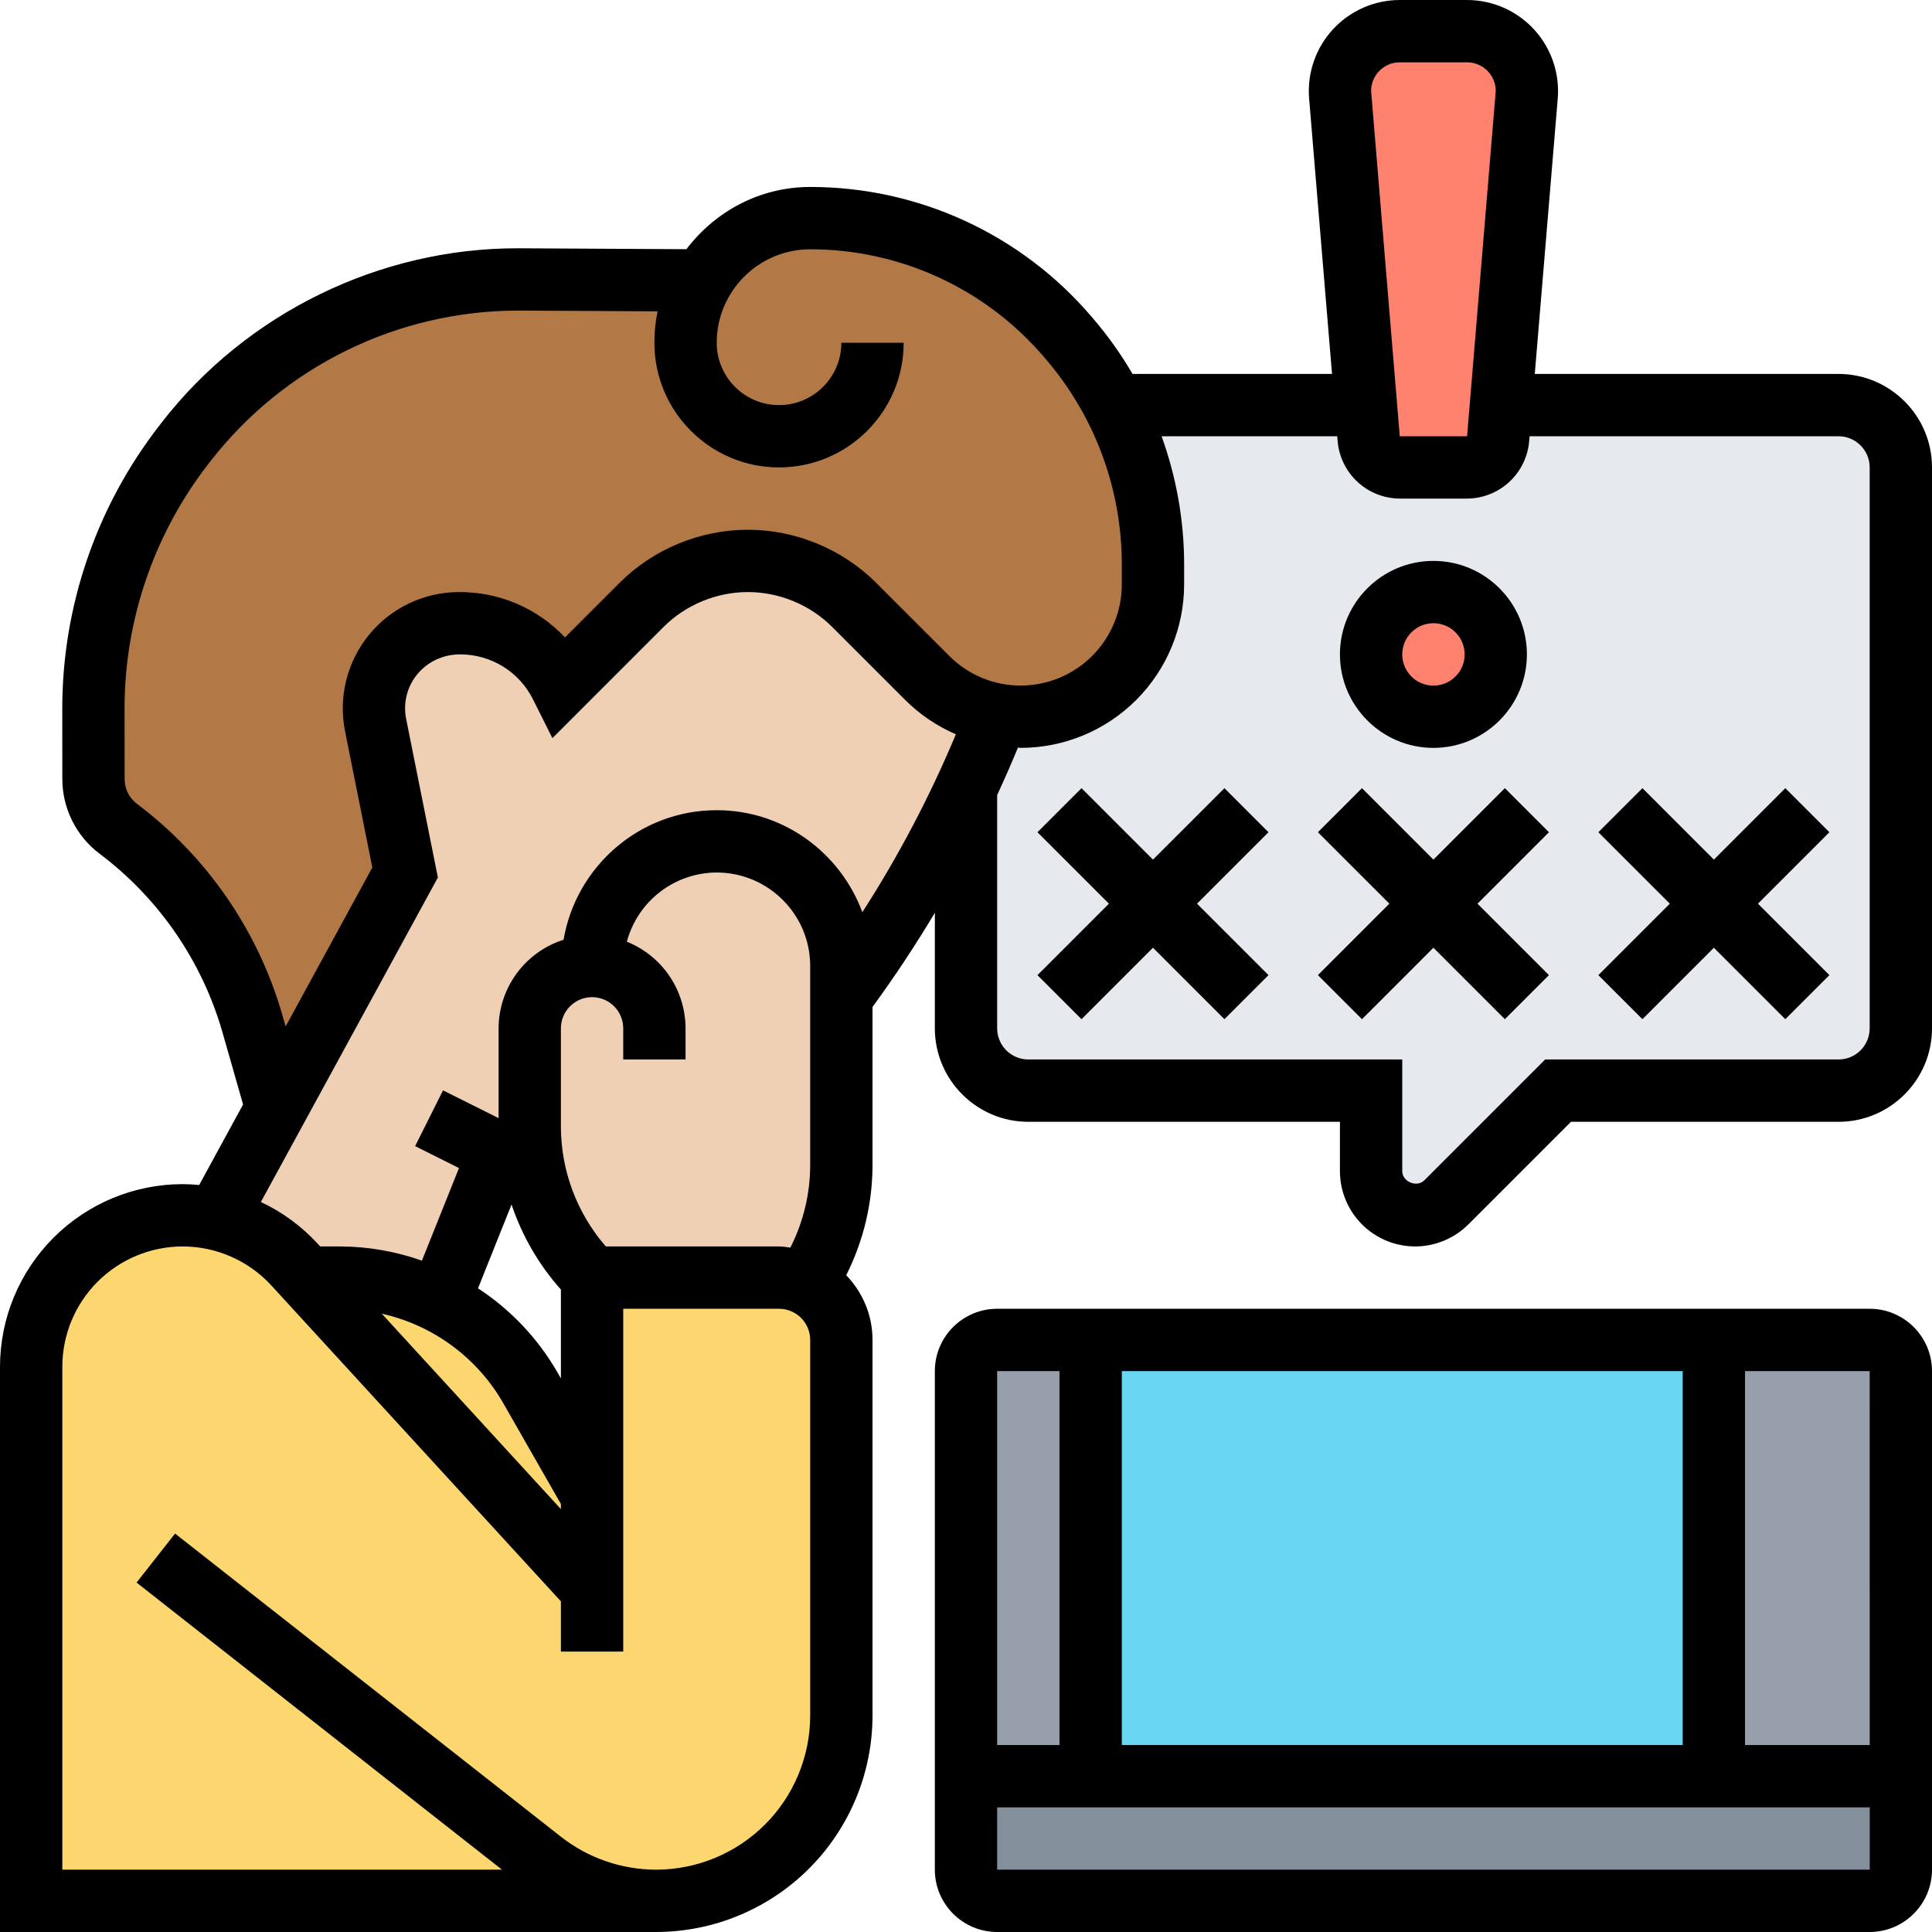
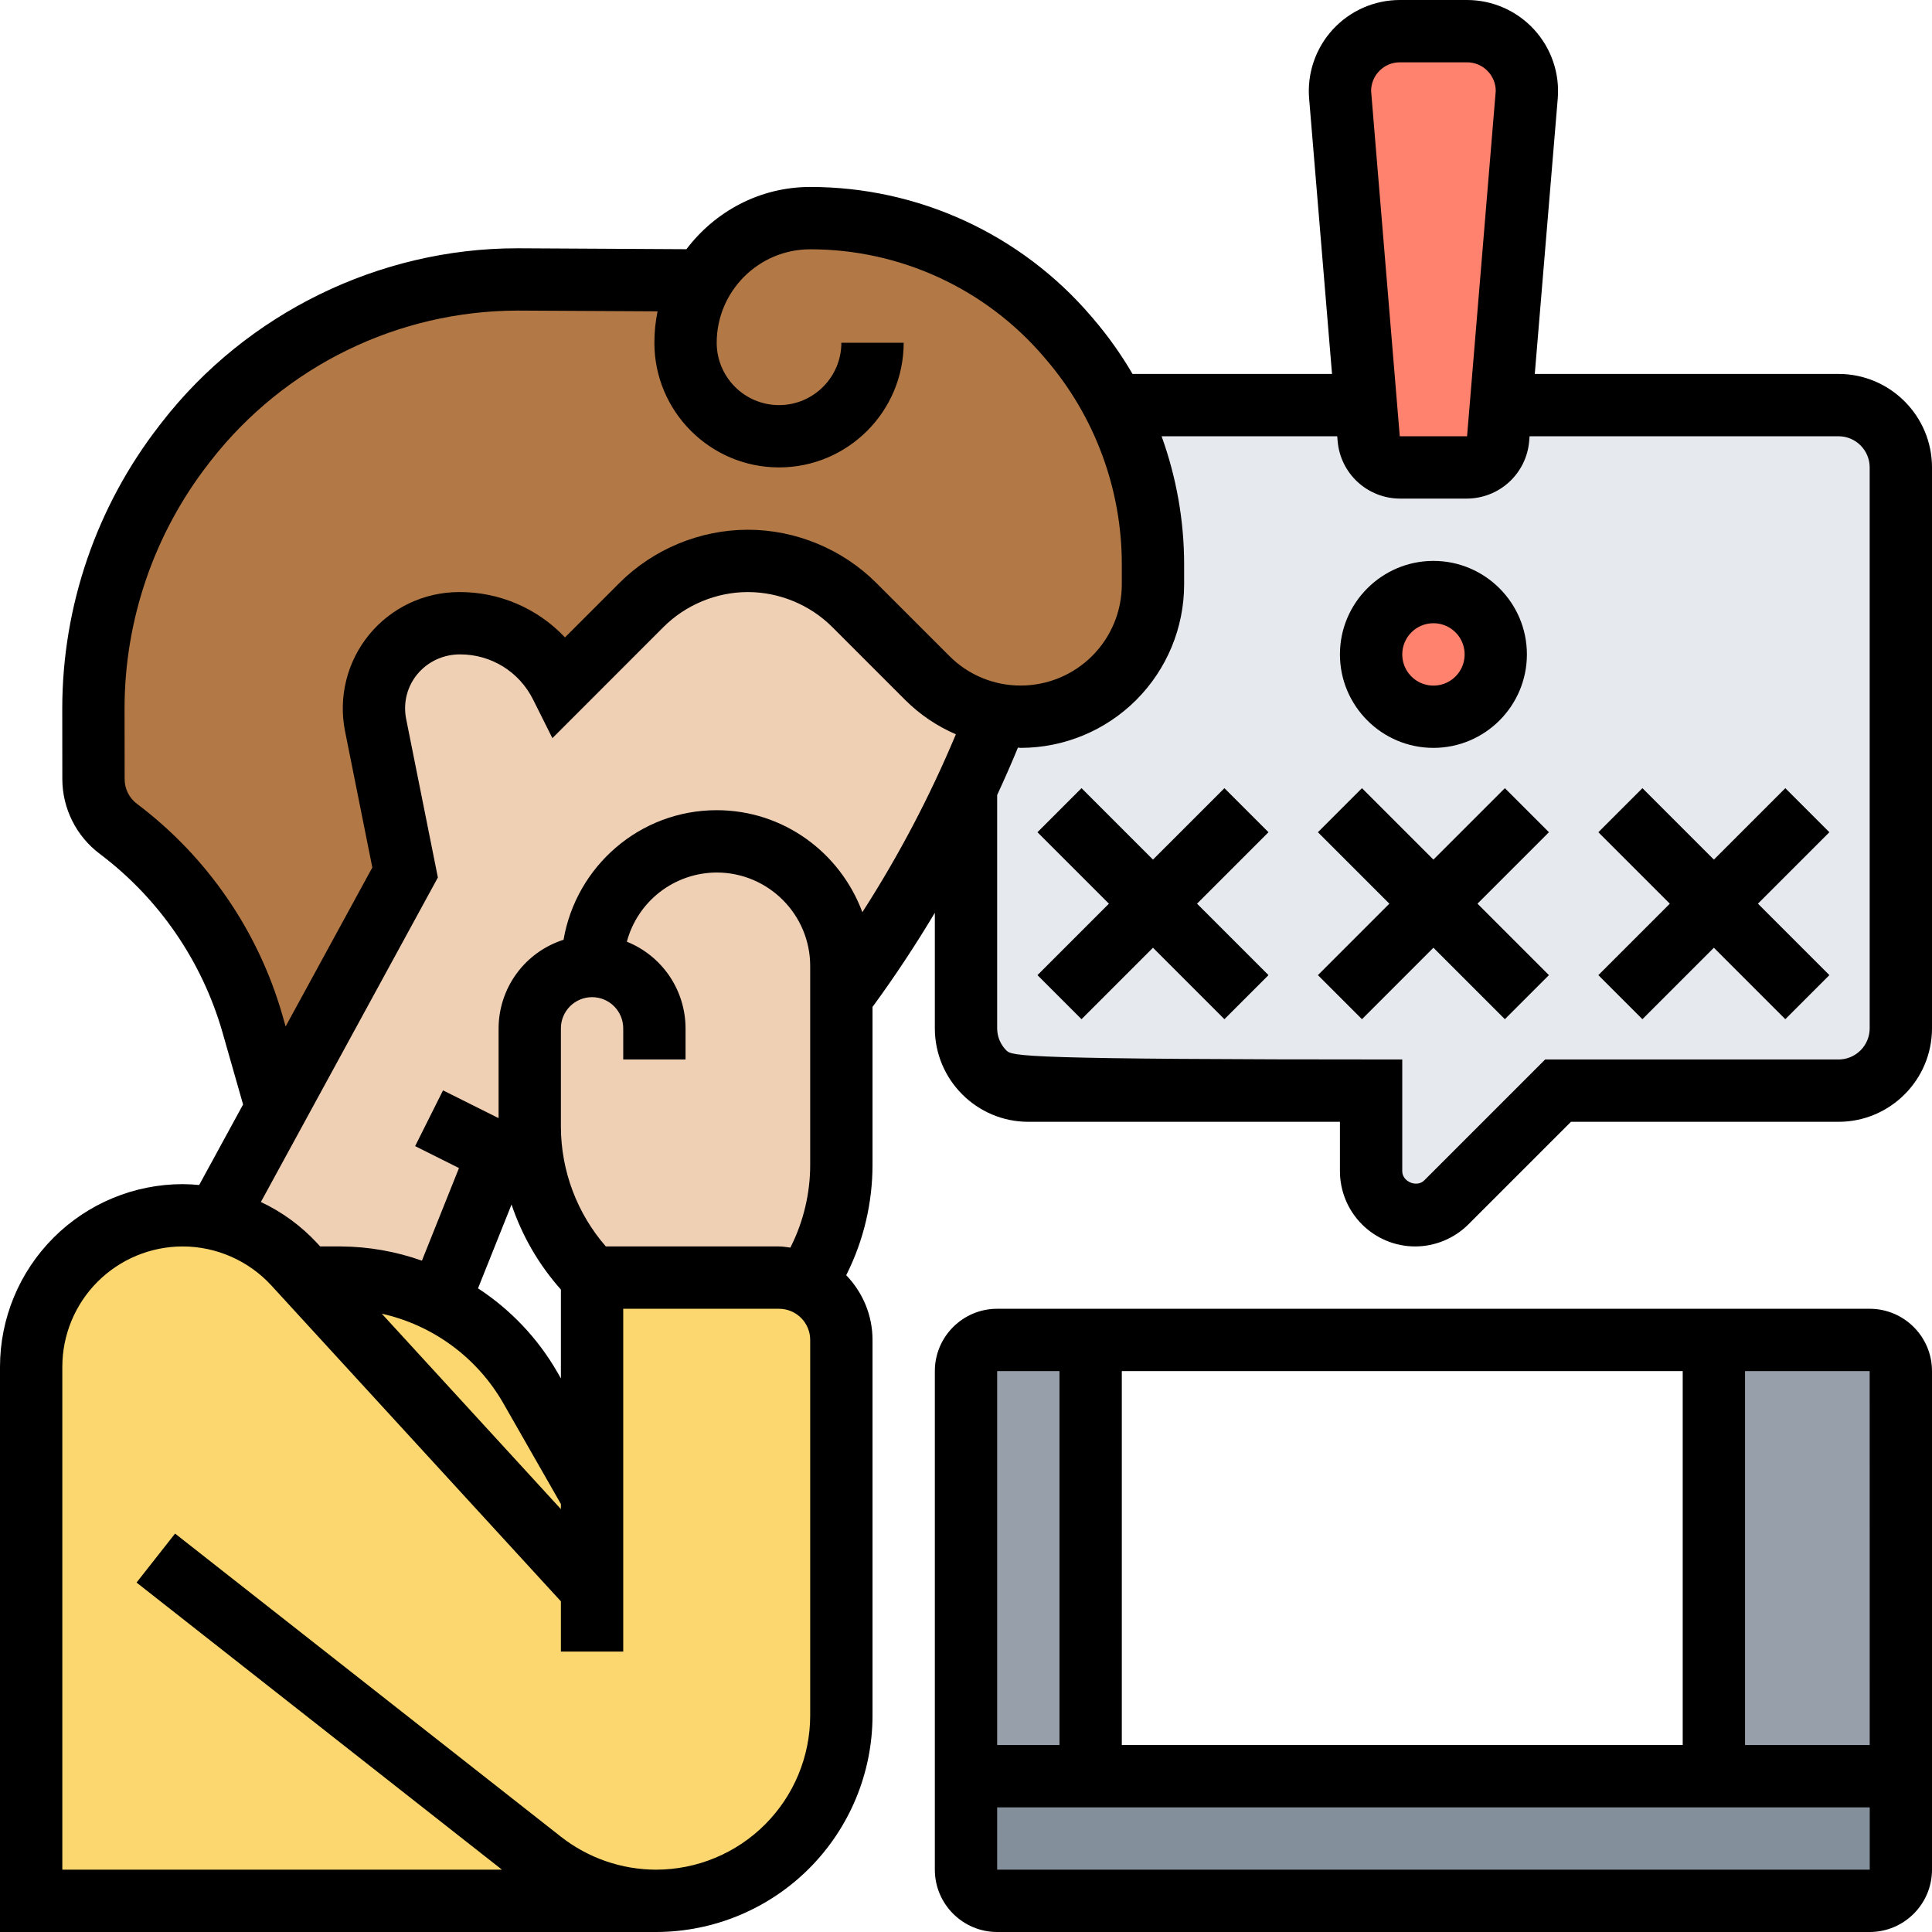
<svg xmlns="http://www.w3.org/2000/svg" width="150" height="150" viewBox="0 0 150 150" fill="none">
  <path d="M142.742 31.452H86.516C88.476 35.25 89.516 39.484 89.516 43.815V45.387C89.516 48.218 88.355 50.782 86.516 52.645C84.653 54.484 82.089 55.645 79.258 55.645C78.629 55.645 78.024 55.597 77.419 55.476L77.081 56.516C76.427 58.137 75.726 59.734 75 61.306V79.839C75 82.5 77.177 84.677 79.839 84.677H106.452V90.944C106.455 91.618 106.656 92.276 107.032 92.836C107.408 93.396 107.94 93.832 108.563 94.091C109.186 94.349 109.871 94.418 110.533 94.288C111.194 94.159 111.803 93.837 112.282 93.363L120.968 84.677H142.742C145.403 84.677 147.581 82.5 147.581 79.839V36.29C147.581 33.629 145.403 31.452 142.742 31.452Z" fill="#E6E9ED" />
  <path d="M118.548 7.065C118.548 7.186 118.548 7.331 118.524 7.452L116.54 31.452L116.323 34.065C116.202 35.323 115.161 36.29 113.903 36.29H108.677C107.419 36.29 106.379 35.323 106.258 34.065L106.04 31.452L104.056 7.452C104.032 7.331 104.032 7.186 104.032 7.065C104.032 5.782 104.564 4.621 105.387 3.774C106.234 2.952 107.395 2.419 108.677 2.419H113.903C116.468 2.419 118.548 4.5 118.548 7.065Z" fill="#FF826E" />
  <path d="M111.29 55.645C113.963 55.645 116.129 53.479 116.129 50.806C116.129 48.134 113.963 45.968 111.29 45.968C108.618 45.968 106.452 48.134 106.452 50.806C106.452 53.479 108.618 55.645 111.29 55.645Z" fill="#FF826E" />
  <path d="M54.532 21.774C54.944 21.048 55.476 20.371 56.056 19.766C57.823 18.024 60.242 16.936 62.903 16.936C70.573 16.936 77.879 20.298 82.863 26.129L83.056 26.323C84.411 27.895 85.573 29.613 86.516 31.452C88.476 35.25 89.516 39.484 89.516 43.815V45.387C89.516 48.218 88.355 50.782 86.516 52.645C84.653 54.484 82.089 55.645 79.258 55.645C78.629 55.645 78.024 55.597 77.419 55.476C75.365 55.111 73.473 54.123 72 52.645L66.315 46.96C64.124 44.776 61.157 43.55 58.065 43.55C54.972 43.55 52.005 44.776 49.815 46.96L43.548 53.226C42.073 50.25 39.024 48.387 35.71 48.387H35.637C33.823 48.387 32.153 49.113 30.968 50.323C29.758 51.508 29.032 53.177 29.032 54.992C29.032 55.427 29.081 55.863 29.153 56.298L31.452 67.742L21.484 86.008L19.597 79.476C17.879 73.427 14.226 68.129 9.194 64.355C7.984 63.435 7.258 62.008 7.258 60.484V54.992C7.234 47.613 9.702 40.403 14.274 34.524L14.492 34.258C20.686 26.274 30.218 21.653 40.331 21.702L54.532 21.774Z" fill="#B27946" />
  <path d="M50.952 147.581H2.419V106.113C2.416 104.348 2.811 102.605 3.574 101.013C4.337 99.422 5.45 98.023 6.829 96.921C8.207 95.819 9.817 95.042 11.537 94.648C13.258 94.254 15.045 94.253 16.766 94.645C19.109 95.177 21.236 96.409 22.863 98.177L23.782 99.194L45.968 123.387V99.194H60.484C61.766 99.197 62.995 99.708 63.901 100.615C64.808 101.522 65.319 102.75 65.323 104.032V133.21C65.323 137.021 63.809 140.676 61.113 143.372C58.418 146.067 54.763 147.581 50.952 147.581Z" fill="#FCD770" />
  <path d="M45.968 116.129V123.387L23.782 99.194H26.468C29.177 99.194 31.79 99.847 34.113 101.008C37.016 102.508 39.508 104.807 41.177 107.734L45.968 116.129Z" fill="#FCD770" />
  <path d="M147.581 137.903V145.161C147.581 146.492 146.492 147.581 145.161 147.581H77.419C76.089 147.581 75 146.492 75 145.161V137.903H133.065H147.581Z" fill="#838F9B" />
  <path d="M84.677 104.032V137.903H75V106.452C75 105.121 76.089 104.032 77.419 104.032H84.677ZM147.581 106.452V137.903H133.065V104.032H145.161C146.492 104.032 147.581 105.121 147.581 106.452Z" fill="#969FAA" />
-   <path d="M84.677 104.032H133.064V137.903H84.677V104.032Z" fill="#69D6F4" />
  <path d="M72 52.645C73.473 54.123 75.365 55.111 77.419 55.476L77.081 56.516C74.095 63.97 70.142 70.998 65.323 77.419V75C65.323 72.339 64.234 69.919 62.492 68.153C60.672 66.344 58.211 65.327 55.645 65.323C50.298 65.323 45.968 69.653 45.968 75C43.306 75 41.129 77.177 41.129 79.839V87.508C41.129 88.645 41.25 89.782 41.492 90.895L38.71 89.516L34.113 101.008C31.74 99.818 29.122 99.197 26.468 99.194H23.782L22.863 98.177C21.236 96.409 19.109 95.177 16.766 94.645L21.484 86.032V86.008L31.452 67.742L29.153 56.298C29.081 55.863 29.032 55.427 29.032 54.992C29.032 53.177 29.758 51.508 30.968 50.323C32.153 49.113 33.823 48.387 35.637 48.387H35.71C39.024 48.387 42.073 50.25 43.548 53.226L49.815 46.96C52.005 44.776 54.972 43.55 58.065 43.55C61.157 43.55 64.124 44.776 66.314 46.96L72 52.645Z" fill="#F0D0B4" />
  <path d="M62.903 99.194L60.968 99.218C60.823 99.194 60.653 99.194 60.484 99.194H45.968C43.69 96.929 42.133 94.042 41.492 90.895C41.25 89.782 41.129 88.645 41.129 87.508V79.839C41.129 77.177 43.306 75 45.968 75C45.968 69.653 50.298 65.323 55.645 65.323C58.306 65.323 60.726 66.411 62.492 68.153C64.234 69.919 65.323 72.339 65.323 75V90.46C65.323 93.024 64.718 95.54 63.581 97.839L62.903 99.194Z" fill="#F0D0B4" />
  <path d="M111.29 58.065C115.292 58.065 118.548 54.808 118.548 50.806C118.548 46.805 115.292 43.548 111.29 43.548C107.289 43.548 104.032 46.805 104.032 50.806C104.032 54.808 107.289 58.065 111.29 58.065ZM111.29 48.387C111.77 48.387 112.238 48.528 112.637 48.794C113.035 49.06 113.346 49.438 113.53 49.881C113.713 50.324 113.761 50.811 113.668 51.281C113.575 51.751 113.344 52.182 113.005 52.521C112.666 52.86 112.235 53.091 111.765 53.184C111.295 53.278 110.808 53.229 110.365 53.046C109.922 52.862 109.544 52.551 109.278 52.153C109.012 51.754 108.871 51.286 108.871 50.806C108.871 49.473 109.955 48.387 111.29 48.387ZM116.838 61.193L111.29 66.74L105.743 61.193L102.322 64.614L107.869 70.161L102.322 75.709L105.743 79.13L111.29 73.582L116.838 79.13L120.259 75.709L114.711 70.161L120.259 64.614L116.838 61.193ZM138.612 61.193L133.065 66.74L127.517 61.193L124.096 64.614L129.644 70.161L124.096 75.709L127.517 79.13L133.065 73.582L138.612 79.13L142.033 75.709L136.486 70.161L142.033 64.614L138.612 61.193ZM95.064 61.193L89.516 66.74L83.969 61.193L80.548 64.614L86.095 70.161L80.548 75.709L83.969 79.13L89.516 73.582L95.064 79.13L98.485 75.709L92.937 70.161L98.485 64.614L95.064 61.193Z" fill="black" />
-   <path d="M142.742 29.032H119.16L120.941 7.672C121.024 6.697 120.904 5.715 120.588 4.789C120.272 3.863 119.768 3.012 119.106 2.291C118.444 1.57 117.641 0.994 116.745 0.6C115.849 0.205 114.882 0.001 113.903 0H108.677C107.701 0.001 106.735 0.205 105.841 0.598C104.946 0.992 104.144 1.566 103.482 2.285C102.821 3.004 102.316 3.852 101.999 4.776C101.682 5.699 101.559 6.679 101.64 7.652L103.418 29.032H87.929C87.044 27.515 86.023 26.08 84.881 24.745L84.709 24.544C82.014 21.397 78.669 18.872 74.905 17.14C71.141 15.409 67.046 14.514 62.903 14.516C58.969 14.516 55.505 16.432 53.294 19.348L40.331 19.277H40.157C29.456 19.277 19.157 24.31 12.583 32.765L12.377 33.032C7.493 39.316 4.839 47.047 4.834 55.007L4.839 60.491C4.842 61.616 5.105 62.726 5.609 63.732C6.113 64.738 6.843 65.614 7.742 66.29C12.334 69.748 15.676 74.605 17.267 80.129L18.873 85.752L15.464 92.003C15.037 91.961 14.609 91.939 14.18 91.936C10.42 91.939 6.816 93.434 4.157 96.093C1.499 98.751 0.004 102.356 0 106.115V150H50.942C55.396 149.995 59.666 148.223 62.816 145.074C65.965 141.924 67.737 137.654 67.742 133.2V104.032C67.742 102.08 66.958 100.314 65.7 99.007L65.741 98.923C67.053 96.293 67.738 93.394 67.742 90.455V78.179C69.468 75.819 71.082 73.379 72.581 70.868V79.839C72.581 83.84 75.837 87.097 79.839 87.097H104.032V90.934C104.034 92.482 104.65 93.967 105.745 95.061C106.84 96.156 108.324 96.772 109.873 96.774C111.421 96.77 112.905 96.155 114.002 95.064L121.969 87.097H142.742C146.744 87.097 150 83.84 150 79.839V36.29C150 32.289 146.744 29.032 142.742 29.032ZM108.677 4.839H113.903C115.13 4.839 116.129 5.838 116.129 7.065L113.903 33.871H108.677L106.452 7.065C106.452 5.838 107.451 4.839 108.677 4.839ZM21.922 78.801C20.038 72.263 16.081 66.514 10.648 62.419C10.345 62.196 10.1 61.904 9.932 61.569C9.763 61.233 9.676 60.862 9.677 60.486L9.67 54.997C9.676 48.114 11.972 41.429 16.195 35.995L16.401 35.729C19.224 32.123 22.828 29.204 26.942 27.192C31.055 25.18 35.572 24.128 40.152 24.114H40.304L51.053 24.172C50.889 24.975 50.806 25.793 50.806 26.613C50.806 31.95 55.147 36.29 60.484 36.29C65.821 36.29 70.161 31.95 70.161 26.613H65.323C65.323 29.282 63.152 31.452 60.484 31.452C57.815 31.452 55.645 29.282 55.645 26.613C55.645 22.611 58.902 19.355 62.903 19.355C66.349 19.353 69.754 20.098 72.884 21.538C76.015 22.978 78.796 25.079 81.036 27.697L81.208 27.898C85.008 32.33 87.096 37.976 87.097 43.815V45.38C87.095 47.46 86.268 49.454 84.797 50.925C83.327 52.396 81.333 53.223 79.253 53.226C78.222 53.229 77.201 53.028 76.249 52.633C75.296 52.239 74.432 51.659 73.706 50.927L68.035 45.259C65.41 42.634 61.776 41.129 58.065 41.129C54.353 41.129 50.719 42.634 48.094 45.259L43.865 49.488C42.809 48.367 41.533 47.475 40.117 46.87C38.701 46.264 37.175 45.957 35.635 45.968C34.3 45.969 32.983 46.267 31.777 46.838C30.571 47.41 29.507 48.242 28.661 49.273C27.815 50.306 27.208 51.512 26.884 52.807C26.56 54.101 26.527 55.452 26.787 56.761L28.907 67.352L22.176 79.694L21.922 78.801ZM33.997 68.129L31.532 55.812C31.478 55.541 31.451 55.266 31.452 54.989C31.452 52.684 33.327 50.806 35.719 50.806C38.134 50.806 40.306 52.149 41.386 54.307L42.888 57.31L51.515 48.68C53.24 46.957 55.626 45.968 58.065 45.968C60.503 45.968 62.889 46.957 64.614 48.68L70.282 54.348C71.413 55.476 72.747 56.379 74.214 57.01C72.202 61.818 69.773 66.441 66.953 70.824C65.245 66.215 60.842 62.903 55.645 62.903C49.674 62.903 44.729 67.263 43.754 72.963C42.294 73.428 41.019 74.344 40.112 75.579C39.206 76.815 38.715 78.306 38.71 79.839V86.811L34.396 84.656L32.231 88.984L35.635 90.687L32.758 97.877C30.736 97.16 28.608 96.787 26.463 96.774H24.857L24.636 96.532C23.397 95.189 21.909 94.099 20.255 93.322L33.997 68.129ZM60.484 96.774H47.037C44.801 94.206 43.563 90.919 43.548 87.513V79.839C43.548 79.197 43.803 78.582 44.257 78.128C44.711 77.674 45.326 77.419 45.968 77.419C46.609 77.419 47.225 77.674 47.678 78.128C48.132 78.582 48.387 79.197 48.387 79.839V82.258H53.226V79.839C53.223 78.391 52.788 76.977 51.976 75.778C51.163 74.58 50.011 73.652 48.668 73.113C49.08 71.576 49.986 70.217 51.247 69.246C52.508 68.275 54.054 67.747 55.645 67.742C59.647 67.742 62.903 70.998 62.903 75V90.455C62.903 92.63 62.388 94.812 61.415 96.76L61.364 96.864C61.072 96.827 60.784 96.774 60.484 96.774ZM43.548 100.12V107.02L43.268 106.529C41.755 103.908 39.647 101.68 37.113 100.026L39.716 93.518C40.535 95.955 41.838 98.201 43.548 100.12ZM39.065 108.927L43.548 116.77V117.167L29.642 101.995C31.607 102.434 33.46 103.277 35.082 104.47C36.705 105.663 38.061 107.181 39.065 108.927ZM62.903 133.2C62.899 136.371 61.638 139.411 59.396 141.654C57.153 143.896 54.113 145.157 50.942 145.161C48.263 145.158 45.661 144.258 43.553 142.604L13.592 119.066L10.602 122.869L38.973 145.161H4.839V106.115C4.841 103.639 5.826 101.264 7.577 99.513C9.329 97.762 11.703 96.777 14.18 96.774C16.79 96.774 19.302 97.877 21.068 99.803L43.548 124.328V128.226H48.387V101.613H60.484C61.126 101.613 61.741 101.868 62.195 102.322C62.648 102.775 62.903 103.391 62.903 104.032V133.2ZM145.161 79.839C145.161 80.48 144.906 81.096 144.453 81.549C143.999 82.003 143.384 82.258 142.742 82.258H119.966L110.581 91.643C110.006 92.219 108.871 91.752 108.871 90.934V82.258H79.839C79.197 82.258 78.582 82.003 78.128 81.549C77.674 81.096 77.419 80.48 77.419 79.839V61.727C77.978 60.513 78.523 59.289 79.033 58.043C79.108 58.045 79.178 58.065 79.253 58.065C82.616 58.06 85.839 56.722 88.217 54.344C90.594 51.966 91.932 48.742 91.936 45.38V43.815C91.936 40.398 91.328 37.038 90.186 33.871H103.822L103.856 34.273C103.963 35.48 104.516 36.603 105.408 37.424C106.3 38.245 107.466 38.703 108.677 38.71H113.903C115.115 38.703 116.281 38.245 117.172 37.424C118.064 36.604 118.616 35.48 118.723 34.273L118.756 33.871H142.742C144.077 33.871 145.161 34.957 145.161 36.29V79.839Z" fill="black" />
+   <path d="M142.742 29.032H119.16L120.941 7.672C121.024 6.697 120.904 5.715 120.588 4.789C120.272 3.863 119.768 3.012 119.106 2.291C118.444 1.57 117.641 0.994 116.745 0.6C115.849 0.205 114.882 0.001 113.903 0H108.677C107.701 0.001 106.735 0.205 105.841 0.598C104.946 0.992 104.144 1.566 103.482 2.285C102.821 3.004 102.316 3.852 101.999 4.776C101.682 5.699 101.559 6.679 101.64 7.652L103.418 29.032H87.929C87.044 27.515 86.023 26.08 84.881 24.745L84.709 24.544C82.014 21.397 78.669 18.872 74.905 17.14C71.141 15.409 67.046 14.514 62.903 14.516C58.969 14.516 55.505 16.432 53.294 19.348L40.331 19.277H40.157C29.456 19.277 19.157 24.31 12.583 32.765L12.377 33.032C7.493 39.316 4.839 47.047 4.834 55.007L4.839 60.491C4.842 61.616 5.105 62.726 5.609 63.732C6.113 64.738 6.843 65.614 7.742 66.29C12.334 69.748 15.676 74.605 17.267 80.129L18.873 85.752L15.464 92.003C15.037 91.961 14.609 91.939 14.18 91.936C10.42 91.939 6.816 93.434 4.157 96.093C1.499 98.751 0.004 102.356 0 106.115V150H50.942C55.396 149.995 59.666 148.223 62.816 145.074C65.965 141.924 67.737 137.654 67.742 133.2V104.032C67.742 102.08 66.958 100.314 65.7 99.007L65.741 98.923C67.053 96.293 67.738 93.394 67.742 90.455V78.179C69.468 75.819 71.082 73.379 72.581 70.868V79.839C72.581 83.84 75.837 87.097 79.839 87.097H104.032V90.934C104.034 92.482 104.65 93.967 105.745 95.061C106.84 96.156 108.324 96.772 109.873 96.774C111.421 96.77 112.905 96.155 114.002 95.064L121.969 87.097H142.742C146.744 87.097 150 83.84 150 79.839V36.29C150 32.289 146.744 29.032 142.742 29.032ZM108.677 4.839H113.903C115.13 4.839 116.129 5.838 116.129 7.065L113.903 33.871H108.677L106.452 7.065C106.452 5.838 107.451 4.839 108.677 4.839ZM21.922 78.801C20.038 72.263 16.081 66.514 10.648 62.419C10.345 62.196 10.1 61.904 9.932 61.569C9.763 61.233 9.676 60.862 9.677 60.486L9.67 54.997C9.676 48.114 11.972 41.429 16.195 35.995L16.401 35.729C19.224 32.123 22.828 29.204 26.942 27.192C31.055 25.18 35.572 24.128 40.152 24.114H40.304L51.053 24.172C50.889 24.975 50.806 25.793 50.806 26.613C50.806 31.95 55.147 36.29 60.484 36.29C65.821 36.29 70.161 31.95 70.161 26.613H65.323C65.323 29.282 63.152 31.452 60.484 31.452C57.815 31.452 55.645 29.282 55.645 26.613C55.645 22.611 58.902 19.355 62.903 19.355C66.349 19.353 69.754 20.098 72.884 21.538C76.015 22.978 78.796 25.079 81.036 27.697L81.208 27.898C85.008 32.33 87.096 37.976 87.097 43.815V45.38C87.095 47.46 86.268 49.454 84.797 50.925C83.327 52.396 81.333 53.223 79.253 53.226C78.222 53.229 77.201 53.028 76.249 52.633C75.296 52.239 74.432 51.659 73.706 50.927L68.035 45.259C65.41 42.634 61.776 41.129 58.065 41.129C54.353 41.129 50.719 42.634 48.094 45.259L43.865 49.488C42.809 48.367 41.533 47.475 40.117 46.87C38.701 46.264 37.175 45.957 35.635 45.968C34.3 45.969 32.983 46.267 31.777 46.838C30.571 47.41 29.507 48.242 28.661 49.273C27.815 50.306 27.208 51.512 26.884 52.807C26.56 54.101 26.527 55.452 26.787 56.761L28.907 67.352L22.176 79.694L21.922 78.801ZM33.997 68.129L31.532 55.812C31.478 55.541 31.451 55.266 31.452 54.989C31.452 52.684 33.327 50.806 35.719 50.806C38.134 50.806 40.306 52.149 41.386 54.307L42.888 57.31L51.515 48.68C53.24 46.957 55.626 45.968 58.065 45.968C60.503 45.968 62.889 46.957 64.614 48.68L70.282 54.348C71.413 55.476 72.747 56.379 74.214 57.01C72.202 61.818 69.773 66.441 66.953 70.824C65.245 66.215 60.842 62.903 55.645 62.903C49.674 62.903 44.729 67.263 43.754 72.963C42.294 73.428 41.019 74.344 40.112 75.579C39.206 76.815 38.715 78.306 38.71 79.839V86.811L34.396 84.656L32.231 88.984L35.635 90.687L32.758 97.877C30.736 97.16 28.608 96.787 26.463 96.774H24.857L24.636 96.532C23.397 95.189 21.909 94.099 20.255 93.322L33.997 68.129ZM60.484 96.774H47.037C44.801 94.206 43.563 90.919 43.548 87.513V79.839C43.548 79.197 43.803 78.582 44.257 78.128C44.711 77.674 45.326 77.419 45.968 77.419C46.609 77.419 47.225 77.674 47.678 78.128C48.132 78.582 48.387 79.197 48.387 79.839V82.258H53.226V79.839C53.223 78.391 52.788 76.977 51.976 75.778C51.163 74.58 50.011 73.652 48.668 73.113C49.08 71.576 49.986 70.217 51.247 69.246C52.508 68.275 54.054 67.747 55.645 67.742C59.647 67.742 62.903 70.998 62.903 75V90.455C62.903 92.63 62.388 94.812 61.415 96.76L61.364 96.864C61.072 96.827 60.784 96.774 60.484 96.774ZM43.548 100.12V107.02L43.268 106.529C41.755 103.908 39.647 101.68 37.113 100.026L39.716 93.518C40.535 95.955 41.838 98.201 43.548 100.12ZM39.065 108.927L43.548 116.77V117.167L29.642 101.995C31.607 102.434 33.46 103.277 35.082 104.47C36.705 105.663 38.061 107.181 39.065 108.927ZM62.903 133.2C62.899 136.371 61.638 139.411 59.396 141.654C57.153 143.896 54.113 145.157 50.942 145.161C48.263 145.158 45.661 144.258 43.553 142.604L13.592 119.066L10.602 122.869L38.973 145.161H4.839V106.115C4.841 103.639 5.826 101.264 7.577 99.513C9.329 97.762 11.703 96.777 14.18 96.774C16.79 96.774 19.302 97.877 21.068 99.803L43.548 124.328V128.226H48.387V101.613H60.484C61.126 101.613 61.741 101.868 62.195 102.322C62.648 102.775 62.903 103.391 62.903 104.032V133.2ZM145.161 79.839C145.161 80.48 144.906 81.096 144.453 81.549C143.999 82.003 143.384 82.258 142.742 82.258H119.966L110.581 91.643C110.006 92.219 108.871 91.752 108.871 90.934V82.258C79.197 82.258 78.582 82.003 78.128 81.549C77.674 81.096 77.419 80.48 77.419 79.839V61.727C77.978 60.513 78.523 59.289 79.033 58.043C79.108 58.045 79.178 58.065 79.253 58.065C82.616 58.06 85.839 56.722 88.217 54.344C90.594 51.966 91.932 48.742 91.936 45.38V43.815C91.936 40.398 91.328 37.038 90.186 33.871H103.822L103.856 34.273C103.963 35.48 104.516 36.603 105.408 37.424C106.3 38.245 107.466 38.703 108.677 38.71H113.903C115.115 38.703 116.281 38.245 117.172 37.424C118.064 36.604 118.616 35.48 118.723 34.273L118.756 33.871H142.742C144.077 33.871 145.161 34.957 145.161 36.29V79.839Z" fill="black" />
  <path d="M145.161 101.613H77.419C74.751 101.613 72.581 103.783 72.581 106.452V145.161C72.581 147.83 74.751 150 77.419 150H145.161C147.83 150 150 147.83 150 145.161V106.452C150 103.783 147.83 101.613 145.161 101.613ZM145.164 135.484H135.484V106.452H145.161L145.164 135.484ZM87.097 135.484V106.452H130.645V135.484H87.097ZM82.258 106.452V135.484H77.419V106.452H82.258ZM77.419 145.161V140.323H145.166V145.161H77.419Z" fill="black" />
</svg>